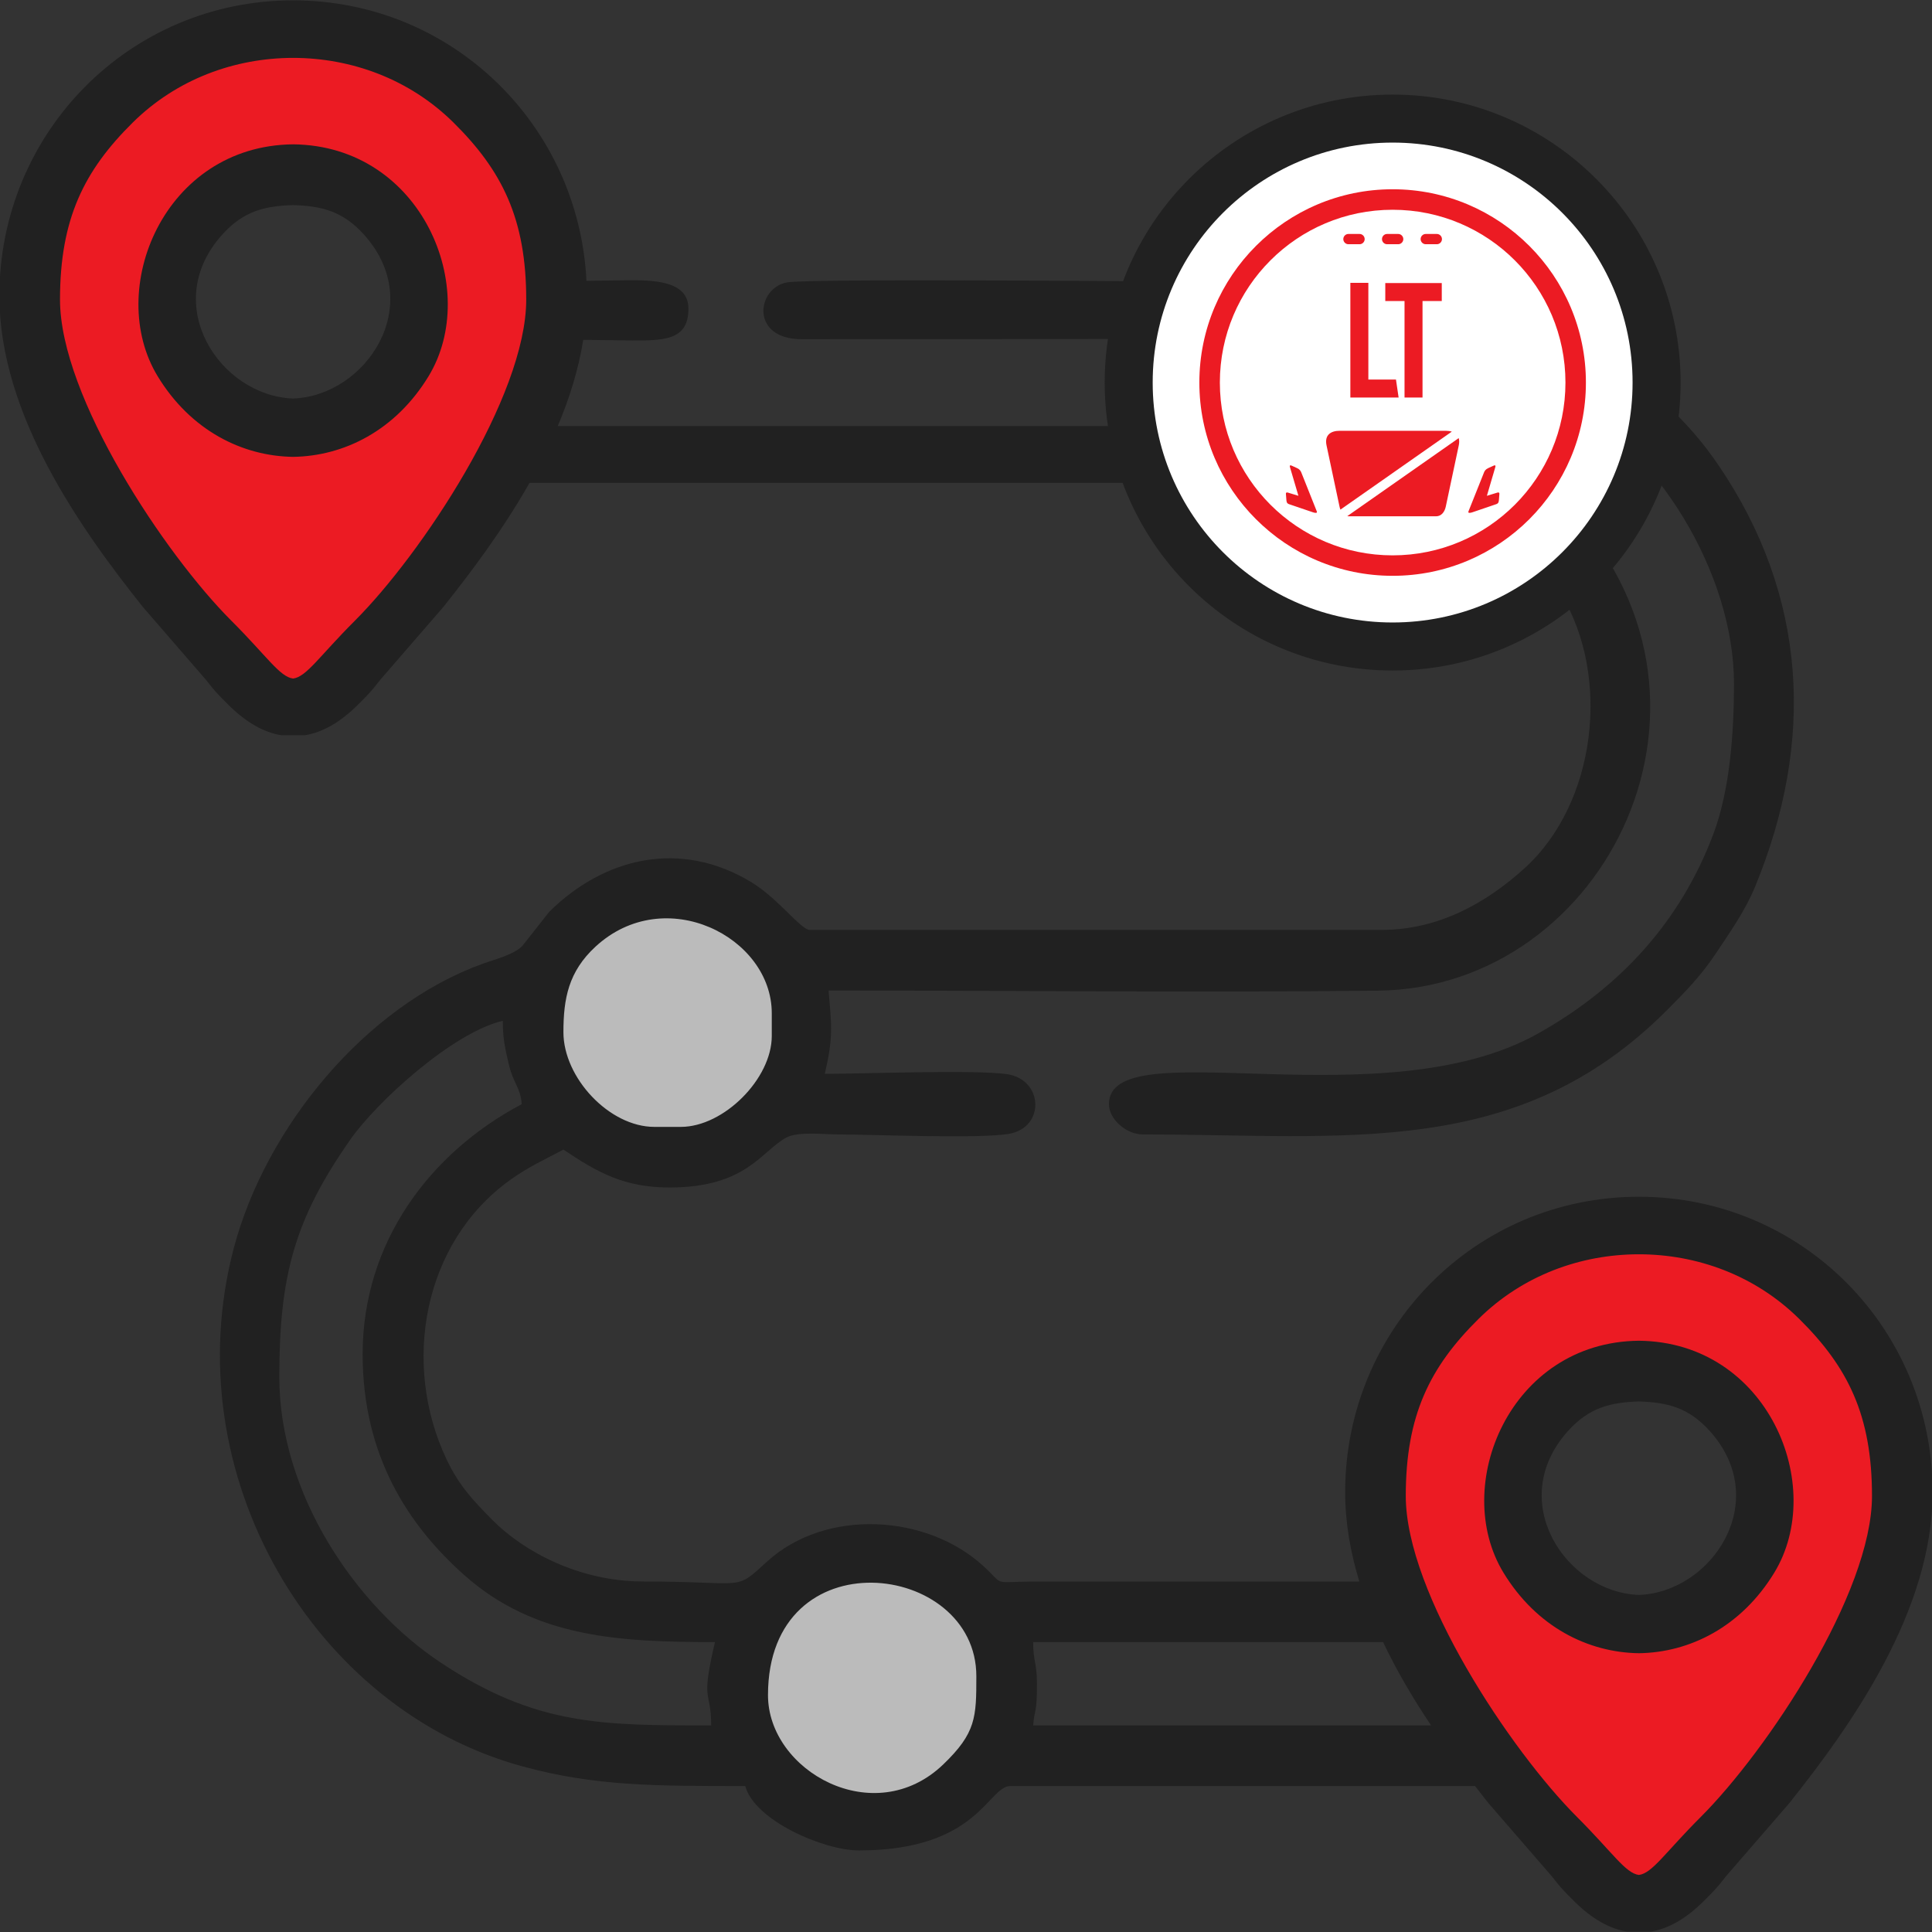
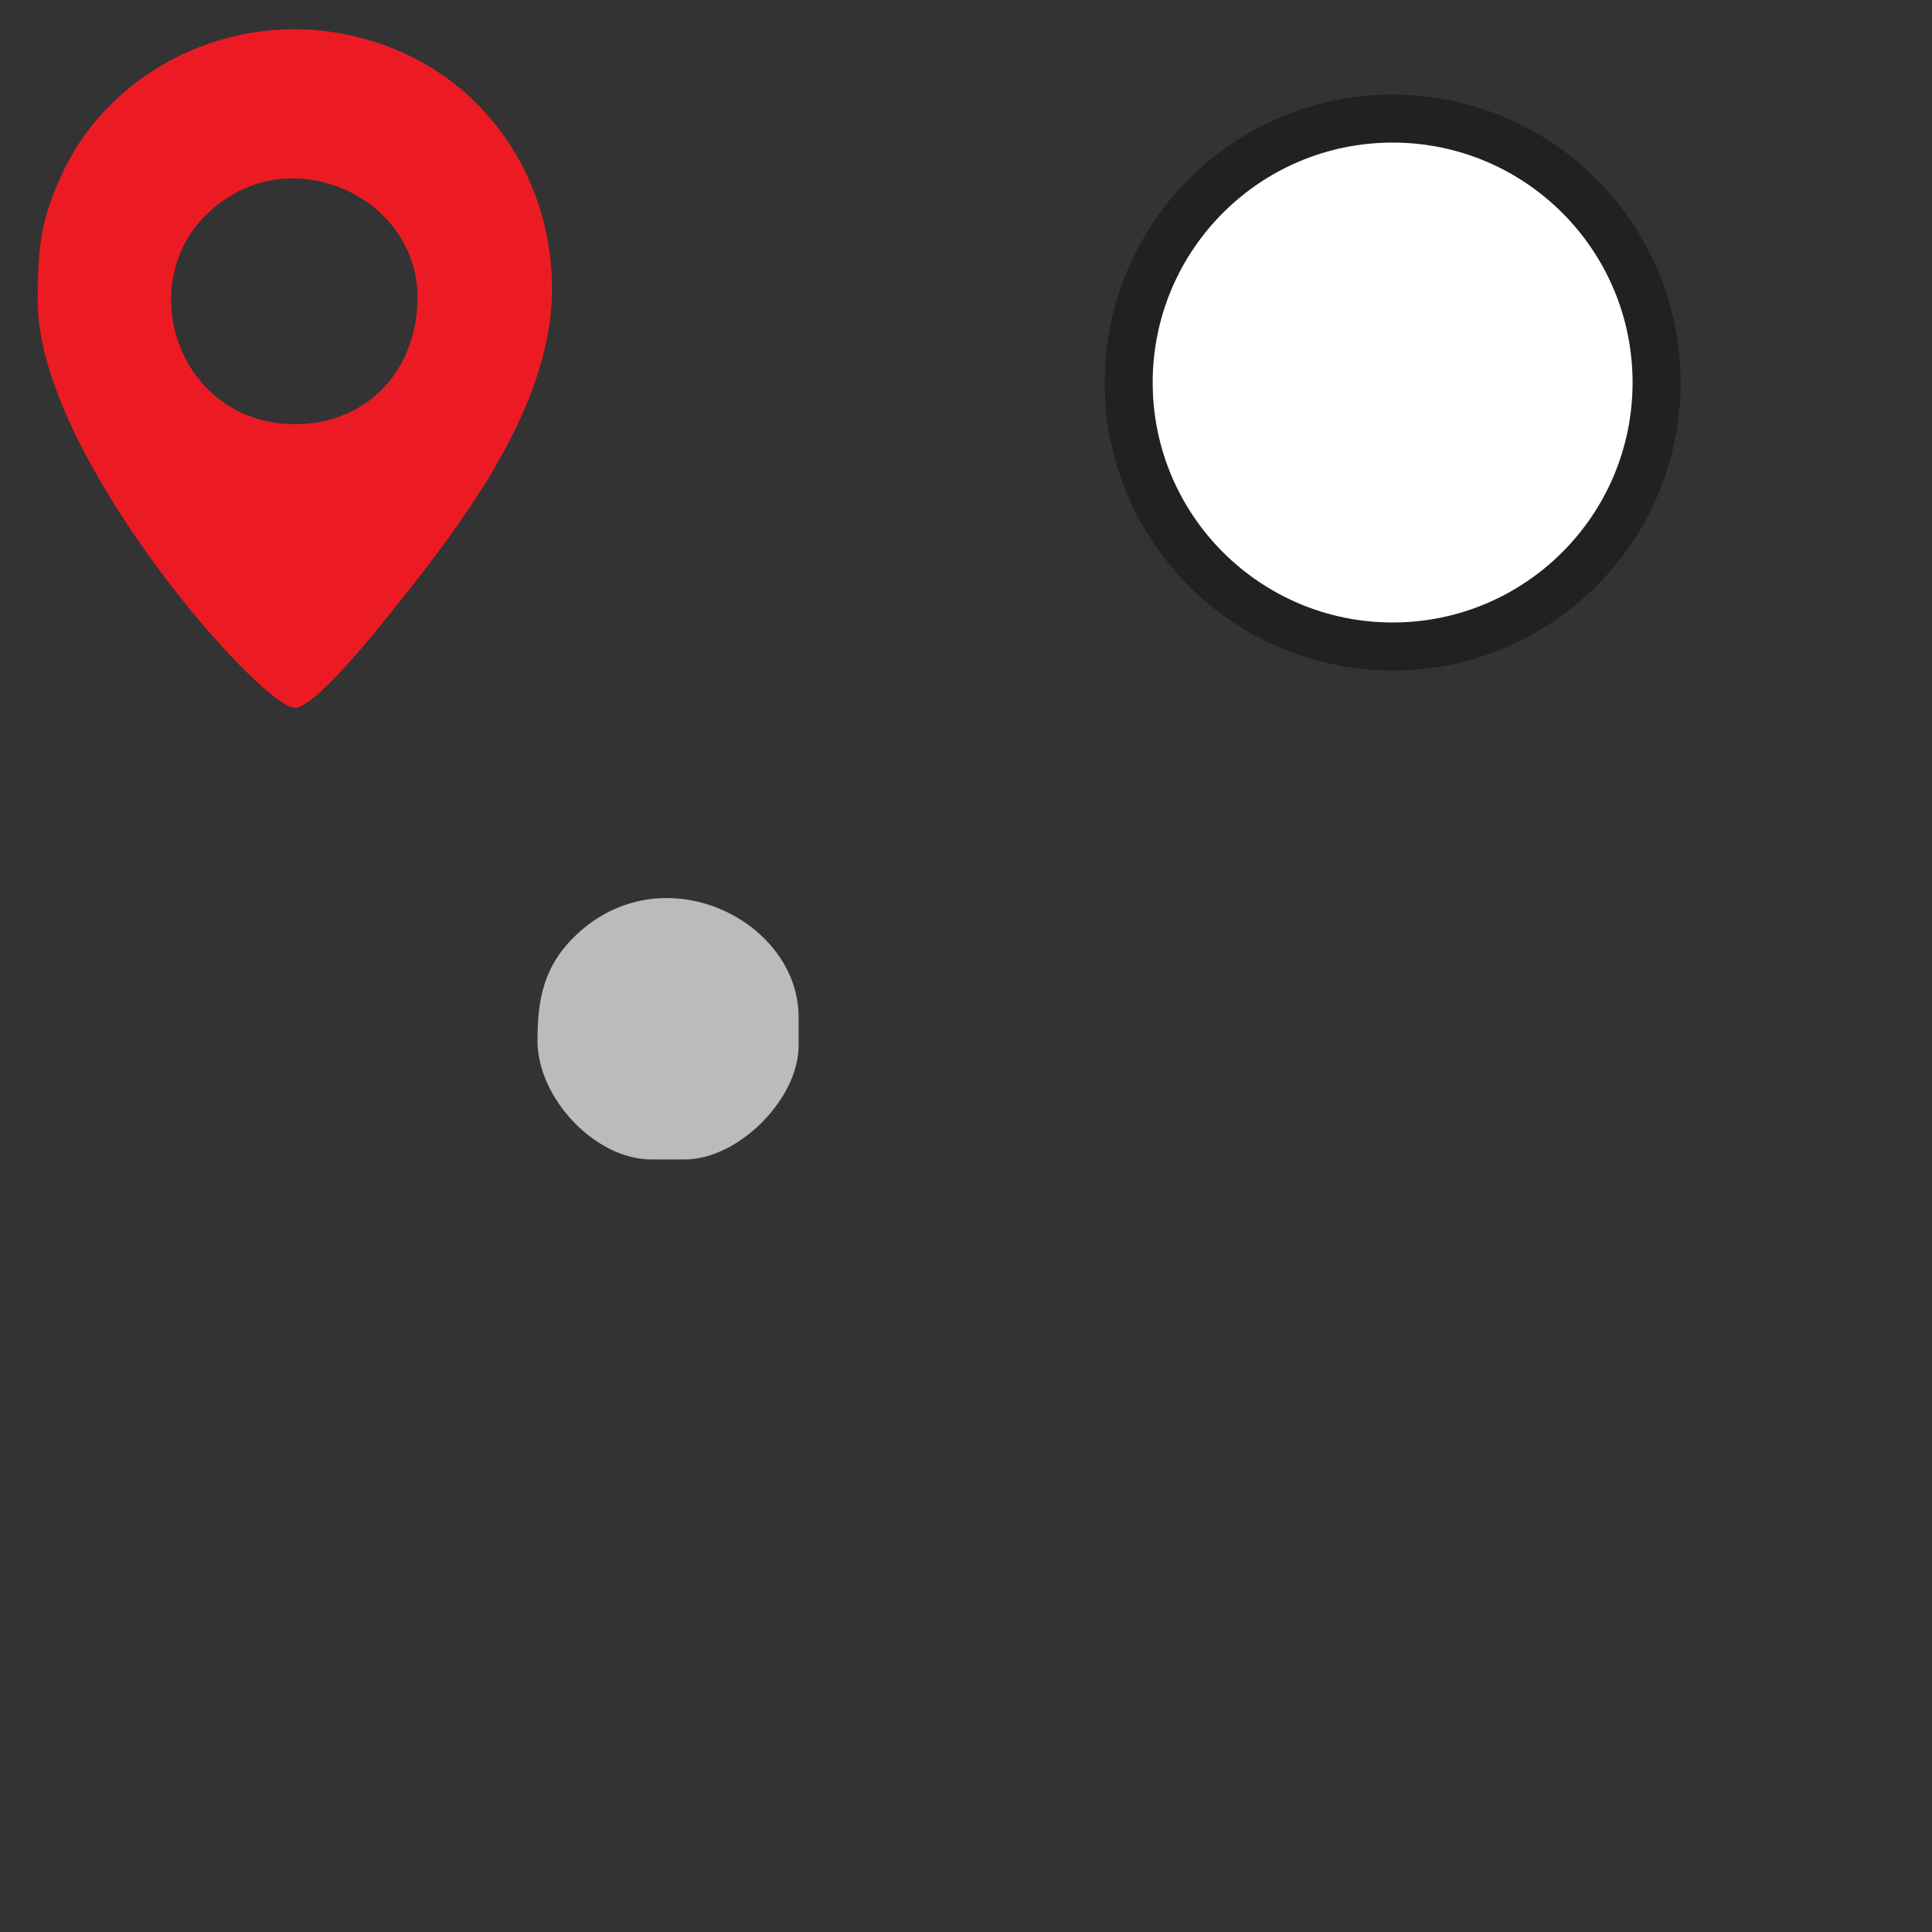
<svg xmlns="http://www.w3.org/2000/svg" xml:space="preserve" width="510px" height="510px" version="1.1" style="shape-rendering:geometricPrecision; text-rendering:geometricPrecision; image-rendering:optimizeQuality; fill-rule:evenodd; clip-rule:evenodd" viewBox="0 0 51000 51000">
  <rect x="0" y="0" width="51000" height="51000" fill="#333333" stroke="none" />
  <defs>
    <style type="text/css">
   
    .fil2 {fill:#212121}
    .fil1 {fill:#BBBBBB}
    .fil0 {fill:#EC1B23}
    .fil4 {fill:white}
    .fil3 {fill:#212121;fill-rule:nonzero}
    .fil5 {fill:#EC1B23;fill-rule:nonzero}
   
  </style>
  </defs>
  <g id="Layer_x0020_1">
    <g id="_1596442678704">
-       <path class="fil0" d="M43217 50503c-892,0 -6788,-6667 -6788,-10730 0,-1400 63,-2123 657,-3394 1415,-3030 5253,-4732 8824,-3240 2532,1059 4095,3552 4095,6305 0,3266 -2642,6546 -4504,8854 -373,461 -1798,2205 -2284,2205zm4 -7489c-3374,0 -4552,-4485 -1547,-6115 2050,-1112 4874,386 4779,2909 -70,1848 -1368,3206 -3232,3206z" />
      <path class="fil0" d="M7784 18685c-892,0 -6788,-6666 -6788,-10729 0,-1401 63,-2123 657,-3395 1415,-3029 5253,-4732 8824,-3239 2532,1058 4095,3551 4095,6305 0,3265 -2642,6546 -4504,8853 -373,462 -1798,2205 -2284,2205zm4 -7488c-3374,0 -4552,-4485 -1547,-6115 2050,-1113 4874,385 4779,2909 -70,1847 -1368,3206 -3232,3206z" />
      <path class="fil1" d="M14188 27473c0,-1116 171,-2006 1058,-2826 2296,-2125 5835,-328 5835,2200l0 752c0,1417 -1591,3008 -3008,3008l-877 0c-1487,0 -3008,-1622 -3008,-3134z" />
-       <path class="fil1" d="M19430 44739c0,-5166 6764,-4361 6764,-615 0,1332 -8,1838 -1073,2862 -2240,2154 -5691,219 -5691,-2247z" />
-       <path class="fil2" d="M20273 44747c0,-4201 5500,-3546 5500,-500 0,1083 -6,1495 -872,2328 -1822,1751 -4628,178 -4628,-1828zm-12536 -26835c354,-44 694,-591 1630,-1526 1753,-1751 4524,-5911 4524,-8477 0,-2126 -632,-3402 -1923,-4677 -1164,-1149 -2697,-1702 -4231,-1704 -1533,2 -3066,555 -4230,1704 -1291,1275 -1923,2551 -1923,4677 0,2566 2771,6726 4524,8477 936,935 1276,1482 1629,1526zm7659 -8941c-123,777 -361,1540 -673,2276l17850 0c0,-1109 61,-1276 300,-2300l-11707 7c-1376,1 -1195,-1360 -386,-1500 652,-113 11080,-16 12294,-5 1309,11 915,-154 1700,-601 1665,-946 4091,-544 5324,874 278,321 300,494 676,724 850,521 1812,914 2574,1626 782,732 1384,1281 2006,2194 2364,3465 2555,7307 977,11139 -264,642 -674,1218 -1037,1764 -390,587 -805,1012 -1296,1503 -3942,3948 -8451,3275 -13825,3275 -446,0 -900,-405 -900,-800 0,-1954 7204,451 11333,-1867 2162,-1214 3756,-2953 4626,-5273 432,-1152 541,-2659 541,-3960 0,-2909 -2025,-6237 -4600,-7600 0,1626 -230,1240 -500,2400 329,88 392,235 626,474 4925,5050 1136,12763 -4922,12830 -4821,54 -9679,-4 -14504,-4 77,931 130,1211 -100,2200 1023,0 3897,-114 4794,6 976,132 1028,1397 86,1574 -753,141 -3603,21 -4480,20 -433,0 -1103,-87 -1417,83 -664,359 -1052,1317 -3083,1317 -1198,0 -1899,-397 -2800,-1000 -531,281 -924,456 -1402,798 -2307,1652 -2879,4859 -1680,7384 320,675 683,1066 1206,1594 843,851 2316,1624 3976,1624 2772,0 2393,280 3275,-525 1545,-1411 4219,-1260 5722,128 562,519 198,408 1302,398l8611 0c-235,-769 -374,-1560 -374,-2357 0,-4304 3432,-7800 7754,-7800 4322,0 7753,3497 7753,7800 0,3125 -2131,6134 -3787,8213l-1671 1929c-234,303 -307,374 -566,634 -496,498 -968,750 -1420,824l-309 0 -310 0c-452,-74 -924,-326 -1420,-824 -259,-260 -332,-331 -566,-634l-1671 -1929c-118,-148 -238,-300 -359,-457l-12264 0c-595,0 -842,1700 -4000,1700 -936,0 -2759,-796 -3000,-1700 -2407,0 -3963,4 -5881,-519 -5538,-1507 -9192,-7738 -7620,-13682 840,-3176 3467,-6392 6588,-7512 305,-109 812,-236 1032,-468l705 -895c1449,-1435 3461,-1922 5336,-784 709,430 1313,1260 1540,1260l15100 0c1485,0 2748,-698 3772,-1628 1900,-1725 2276,-5056 974,-7218 -1486,-2465 -1654,-1495 -2644,-1052 -339,151 -807,298 -1302,298 -2063,0 -3078,-525 -4200,-2200l-19095 0c-698,1230 -1533,2346 -2274,3275l-1671 1929c-234,303 -307,374 -566,634 -496,498 -968,751 -1420,824l-310 0 -309 0c-452,-73 -924,-326 -1420,-824 -259,-260 -332,-331 -566,-634l-1671 -1929c-1656,-2078 -3787,-5088 -3787,-8213 0,-4303 3432,-7800 7754,-7800 4188,0 7540,3285 7743,7404l978 -14c801,-12 1714,9 1714,748 0,851 -651,851 -1645,838l-1132 -14zm-7659 1549c-1924,-67 -3537,-2477 -1870,-4327 562,-625 1128,-756 1870,-779 743,23 1308,154 1871,779 1667,1850 54,4260 -1871,4327zm0 -6710c-3411,35 -4965,3837 -3575,6122 873,1435 2236,2109 3575,2128 1340,-19 2703,-693 3576,-2128 1390,-2285 -164,-6087 -3576,-6122zm35526 45684c353,-44 693,-591 1629,-1527 1753,-1750 4524,-5910 4524,-8476 0,-2126 -632,-3402 -1923,-4677 -1164,-1150 -2697,-1703 -4230,-1704 -1534,1 -3067,554 -4231,1704 -1291,1275 -1923,2551 -1923,4677 0,2566 2771,6726 4524,8476 936,936 1276,1483 1630,1527zm-5486 -3947c-461,-688 -900,-1427 -1267,-2200l-9237 0c0,507 100,545 100,1100 0,837 -60,616 -100,1100l10504 0zm5486 -3445c-1925,-67 -3538,-2477 -1871,-4328 563,-624 1128,-755 1871,-779 742,24 1308,155 1870,779 1667,1851 54,4261 -1870,4328zm0 -6710c-3412,34 -4966,3837 -3576,6121 873,1435 2236,2110 3576,2128 1339,-18 2702,-693 3575,-2128 1390,-2284 -164,-6087 -3575,-6121zm-33690 355c0,2684 1204,4513 2675,5825 1867,1666 4116,1775 6625,1775 -388,1663 -100,1223 -100,2200 -2901,0 -4631,6 -7141,-1660 -2237,-1484 -4259,-4446 -4259,-7540 0,-2698 416,-4168 1858,-6242 717,-1030 2728,-2852 4042,-3158 0,466 59,727 157,1143 125,531 304,595 343,1057 -2431,1286 -4200,3653 -4200,6600zm5300 -8500c0,-891 136,-1600 844,-2255 1832,-1695 4656,-261 4656,1755l0 600c0,1131 -1269,2400 -2400,2400l-700 0c-1186,0 -2400,-1294 -2400,-2500z" />
      <path class="fil3" d="M36762 2497c2099,0 4000,851 5375,2227 1376,1375 2227,3276 2227,5375 0,2098 -851,3999 -2227,5374 -1375,1376 -3276,2227 -5375,2227 -2098,0 -3999,-851 -5375,-2227 -1375,-1375 -2226,-3276 -2226,-5374 0,-2099 851,-4000 2226,-5376 1376,-1375 3277,-2226 5375,-2226z" />
      <circle class="fil4" cx="36762" cy="10098" r="6334" />
-       <path class="fil5" d="M40370 13706c-923,923 -2199,1494 -3608,1494 -1409,0 -2684,-571 -3607,-1494 -924,-923 -1495,-2199 -1495,-3608 0,-1408 571,-2684 1495,-3607 923,-923 2198,-1495 3607,-1495 1409,0 2685,572 3608,1495 923,923 1494,2199 1494,3607 0,1409 -571,2685 -1494,3608zm-3450 -3212l-1274 0 0 -3027 475 0 0 2552 729 0 70 475zm-352 -3022l1491 0 0 475 -508 0 0 2547 -475 0 0 -2547 -508 0 0 -475zm-973 -1296l294 0c74,0 135,61 135,136l0 0c0,74 -61,135 -135,135l-294 0c-74,0 -135,-61 -135,-135l0 0c0,-75 61,-136 135,-136zm1021 0l293 0c74,0 135,61 135,136l0 0c0,74 -61,135 -135,135l-293 0c-75,0 -135,-61 -135,-135l0 0c0,-75 60,-136 135,-136zm1020 0l293 0c74,0 135,61 135,136l0 0c0,74 -61,135 -135,135l-293 0c-74,0 -135,-61 -135,-135l0 0c0,-75 61,-136 135,-136zm-2020 7453c923,0 1370,0 2292,0 142,0 228,-118 257,-256l343 -1616c16,-77 14,-140 -2,-192l-2940 2059c16,4 33,5 50,5zm2708 -2235c-48,-15 -102,-22 -159,-22 -1094,0 -1712,0 -2805,0 -223,0 -402,105 -343,385l343 1616c5,27 14,54 24,80l2940 -2059zm-4049 1694l-215 -728c-21,-63 -20,-92 39,-67l142 65c63,29 97,71 118,134l399 1002c29,61 -47,48 -101,29 -120,-42 -398,-137 -626,-213 -64,-21 -70,-59 -75,-127l-11 -144c-2,-22 3,-44 41,-39l289 88zm4975 0l214 -728c21,-63 20,-92 -38,-67l-143 65c-63,29 -97,71 -117,134l-400 1002c-28,61 47,48 102,29 120,-42 397,-137 625,-213 65,-21 71,-59 76,-127l11 -144c1,-22 -3,-44 -41,-39l-289 88zm-2488 1572c1260,0 2400,-511 3226,-1336 825,-826 1336,-1966 1336,-3226 0,-1259 -511,-2400 -1336,-3225 -826,-826 -1966,-1336 -3226,-1336 -1259,0 -2400,510 -3225,1336 -826,825 -1336,1966 -1336,3225 0,1260 510,2400 1336,3226 825,825 1966,1336 3225,1336z" />
    </g>
  </g>
</svg>